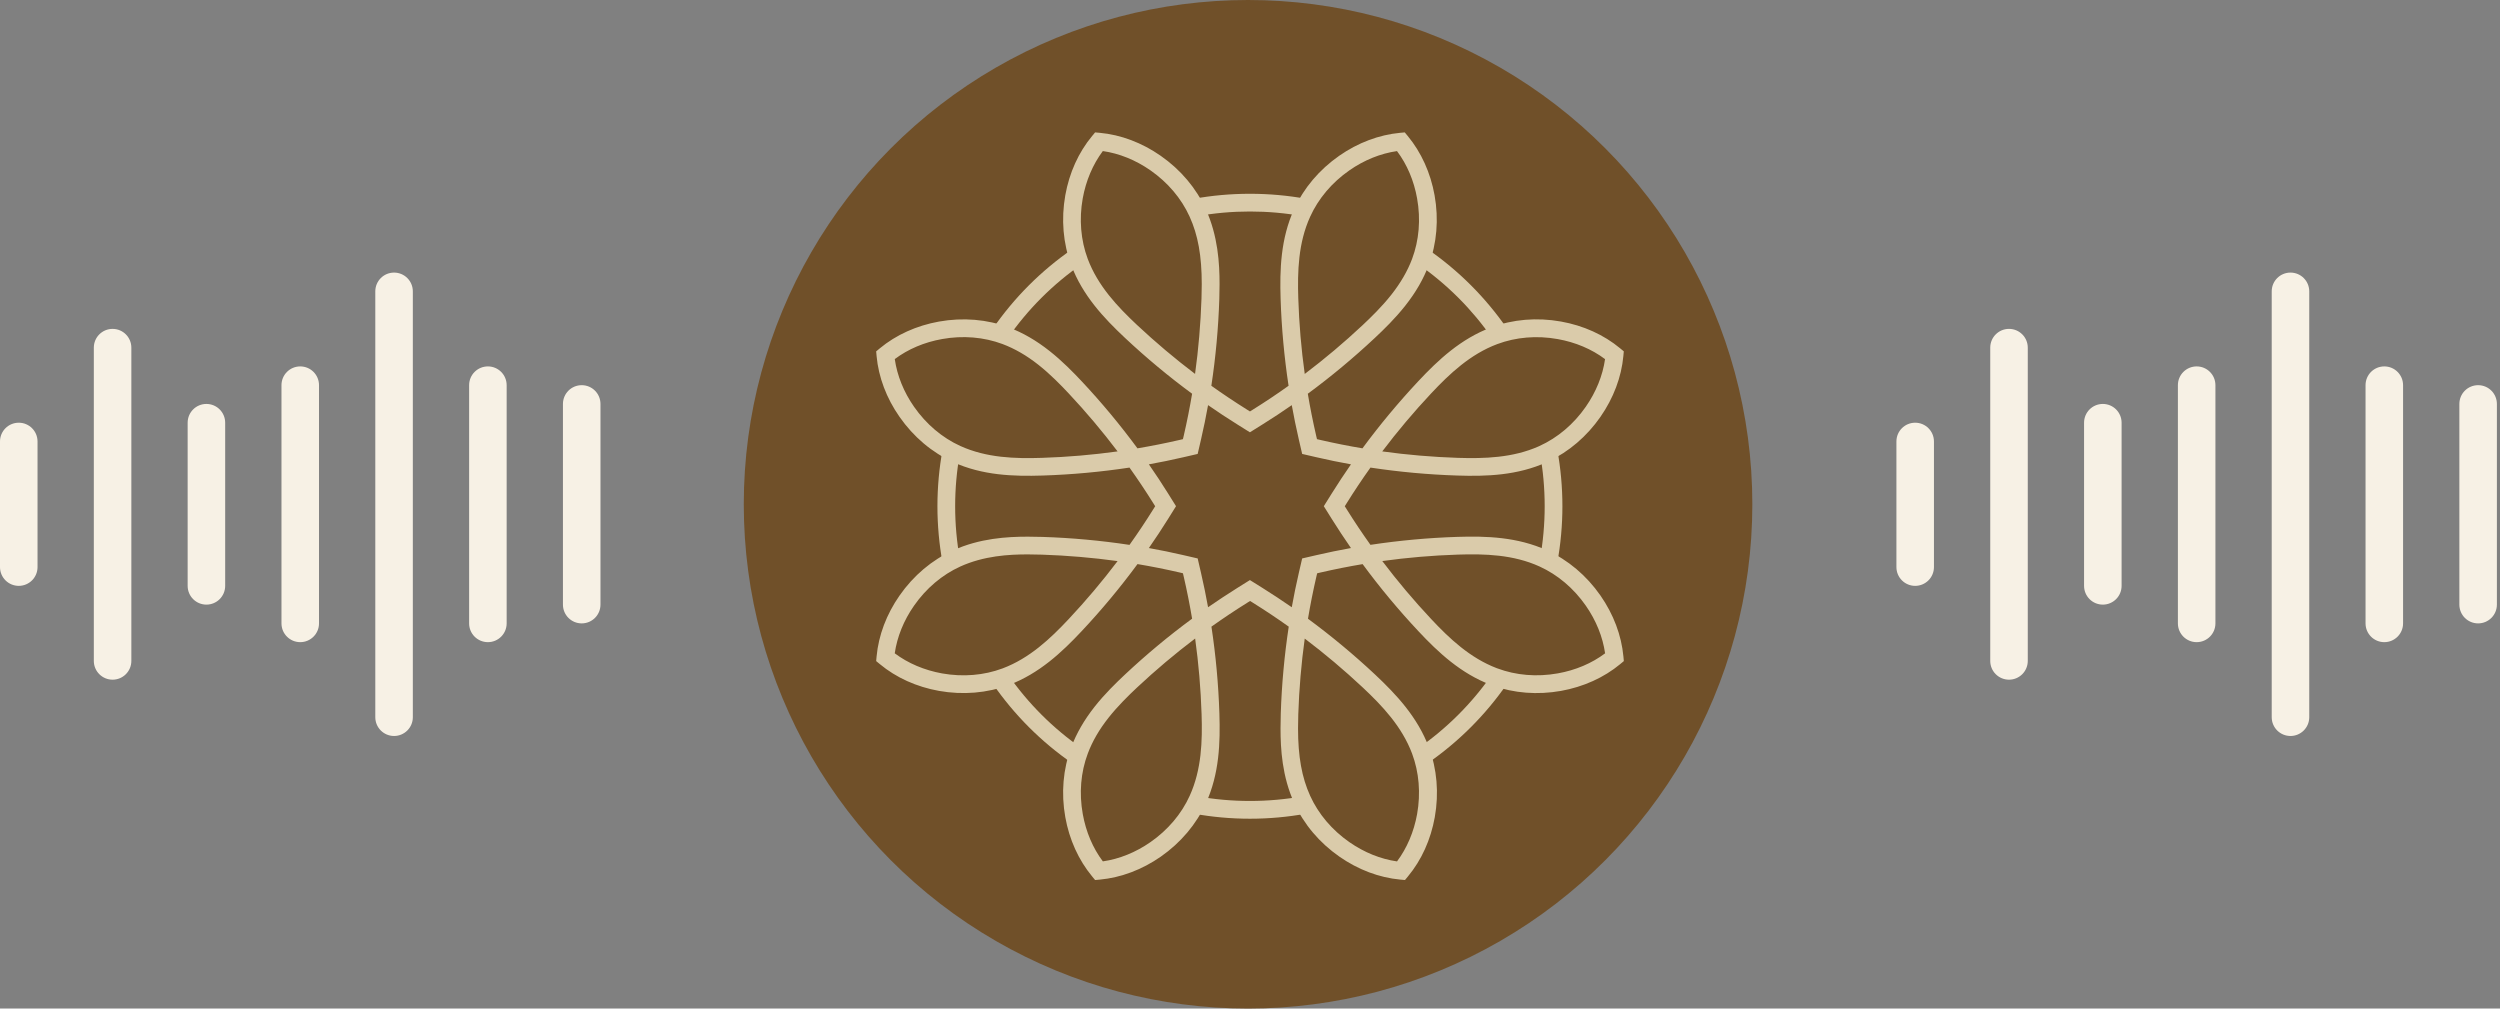
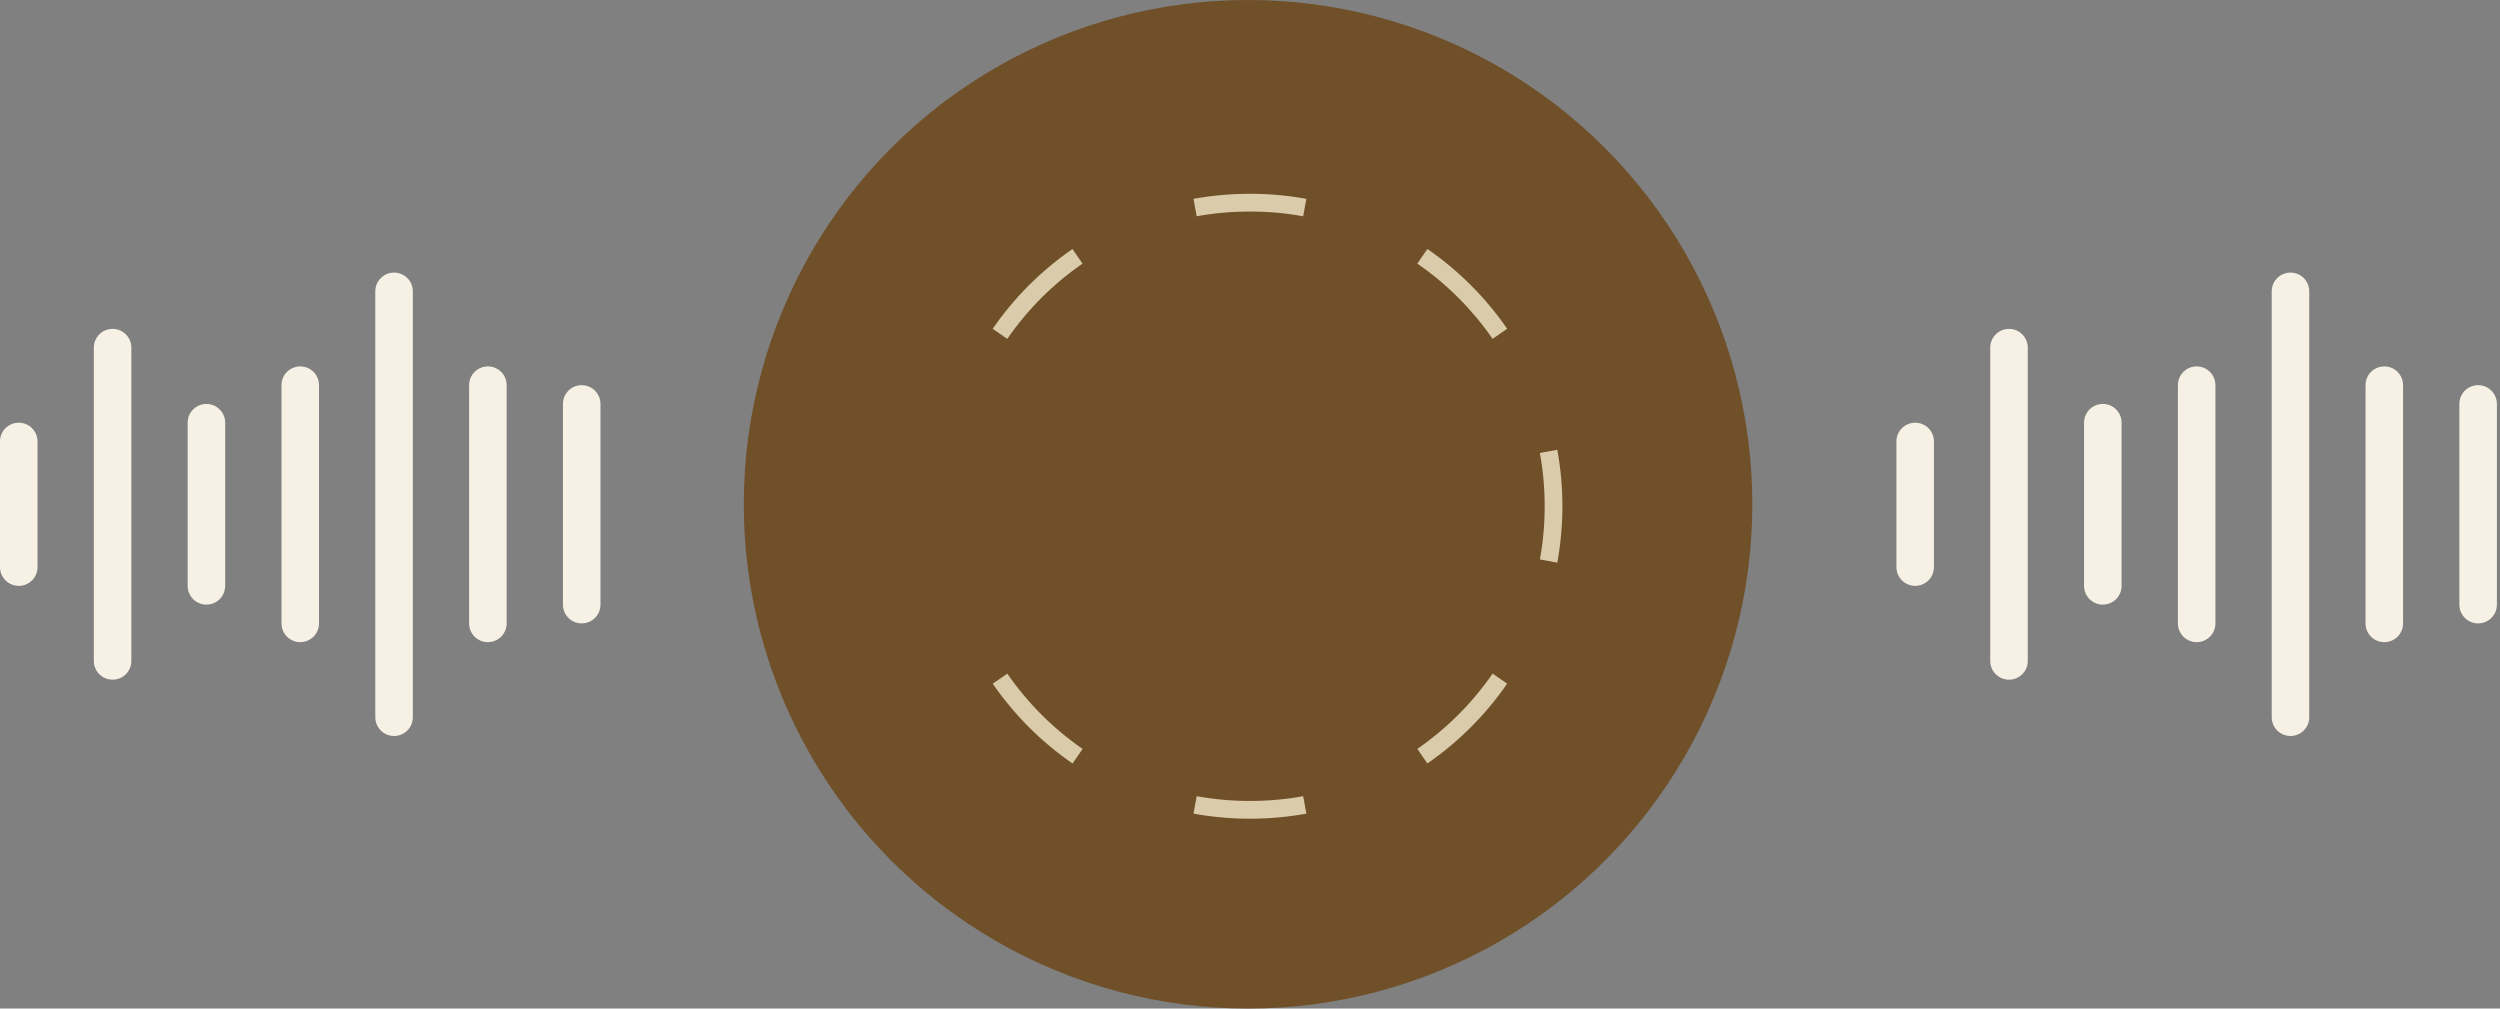
<svg xmlns="http://www.w3.org/2000/svg" width="642" height="259" viewBox="0 0 642 259" fill="none">
  <rect x="0" y="0" width="642" height="259" fill="#808080" stroke="none" />
  <path d="M593.015 74.819C593.015 72.157 590.857 70 588.196 70C585.534 70 583.377 72.157 583.377 74.819V184.181C583.377 186.843 585.534 189 588.196 189C590.857 189 593.015 186.843 593.015 184.181V74.819Z" fill="#F7F1E5" />
  <path d="M515.913 84.457C518.574 84.457 520.731 86.614 520.731 89.275V169.725C520.731 172.386 518.574 174.543 515.913 174.543C513.251 174.543 511.094 172.386 511.094 169.725V89.275C511.094 86.614 513.251 84.457 515.913 84.457Z" fill="#F7F1E5" />
  <path d="M491.819 108.551C494.48 108.551 496.638 110.708 496.638 113.37V145.63C496.638 148.292 494.48 150.449 491.819 150.449C489.157 150.449 487 148.292 487 145.63V113.37C487 110.708 489.157 108.551 491.819 108.551Z" fill="#F7F1E5" />
  <path d="M544.825 108.551C544.825 105.889 542.668 103.732 540.006 103.732C537.345 103.732 535.188 105.889 535.188 108.551V150.449C535.188 153.111 537.345 155.268 540.006 155.268C542.668 155.268 544.825 153.111 544.825 150.449V108.551Z" fill="#F7F1E5" />
  <path d="M564.102 94.094C566.763 94.094 568.921 96.252 568.921 98.913V160.087C568.921 162.748 566.763 164.906 564.102 164.906C561.441 164.906 559.283 162.748 559.283 160.087V98.913C559.283 96.252 561.441 94.094 564.102 94.094Z" fill="#F7F1E5" />
  <path d="M612.29 94.094C614.951 94.094 617.108 96.252 617.108 98.913V160.087C617.108 162.748 614.951 164.906 612.29 164.906C609.628 164.906 607.471 162.748 607.471 160.087V98.913C607.471 96.252 609.628 94.094 612.29 94.094Z" fill="#F7F1E5" />
  <path d="M641.202 103.732C641.202 101.071 639.045 98.913 636.383 98.913C633.722 98.913 631.564 101.071 631.564 103.732V155.268C631.564 157.93 633.722 160.087 636.383 160.087C639.045 160.087 641.202 157.93 641.202 155.268V103.732Z" fill="#F7F1E5" />
  <path d="M106.015 74.819C106.015 72.157 103.857 70 101.196 70C98.534 70 96.377 72.157 96.377 74.819V184.181C96.377 186.843 98.534 189 101.196 189C103.857 189 106.015 186.843 106.015 184.181V74.819Z" fill="#F7F1E5" />
  <path d="M28.913 84.457C31.574 84.457 33.731 86.614 33.731 89.275V169.725C33.731 172.386 31.574 174.543 28.913 174.543C26.251 174.543 24.094 172.386 24.094 169.725V89.275C24.094 86.614 26.251 84.457 28.913 84.457Z" fill="#F7F1E5" />
  <path d="M4.819 108.551C7.48 108.551 9.638 110.708 9.638 113.37V145.63C9.638 148.292 7.48 150.449 4.819 150.449C2.157 150.449 0 148.292 0 145.63V113.37C0 110.708 2.157 108.551 4.819 108.551Z" fill="#F7F1E5" />
  <path d="M57.825 108.551C57.825 105.889 55.668 103.732 53.006 103.732C50.345 103.732 48.188 105.889 48.188 108.551V150.449C48.188 153.111 50.345 155.268 53.006 155.268C55.668 155.268 57.825 153.111 57.825 150.449V108.551Z" fill="#F7F1E5" />
  <path d="M77.102 94.094C79.763 94.094 81.921 96.252 81.921 98.913V160.087C81.921 162.748 79.763 164.906 77.102 164.906C74.441 164.906 72.283 162.748 72.283 160.087V98.913C72.283 96.252 74.441 94.094 77.102 94.094Z" fill="#F7F1E5" />
  <path d="M125.29 94.094C127.951 94.094 130.108 96.252 130.108 98.913V160.087C130.108 162.748 127.951 164.906 125.29 164.906C122.628 164.906 120.471 162.748 120.471 160.087V98.913C120.471 96.252 122.628 94.094 125.29 94.094Z" fill="#F7F1E5" />
  <path d="M154.202 103.732C154.202 101.071 152.045 98.913 149.383 98.913C146.722 98.913 144.564 101.071 144.564 103.732V155.268C144.564 157.93 146.722 160.087 149.383 160.087C152.045 160.087 154.202 157.93 154.202 155.268V103.732Z" fill="#F7F1E5" />
  <circle cx="320.5" cy="129.5" r="129.5" fill="#705029" />
-   <path d="M281.223 225.989L280.455 225.059C276.984 220.864 274.595 215.61 273.568 209.847C272.465 203.684 272.995 197.489 275.081 191.921C276.433 188.331 278.401 184.903 281.114 181.465C283.699 178.189 286.639 175.335 288.91 173.205C294.359 168.102 300.144 163.279 306.133 158.879C305.528 155.279 304.814 151.689 304.003 148.175L303.776 147.213L302.814 146.986C299.3 146.175 295.711 145.461 292.11 144.856C287.699 150.846 282.888 156.63 277.774 162.079C272.659 167.529 266.853 172.978 259.069 175.908C253.501 177.995 247.305 178.514 241.142 177.422C235.38 176.394 230.114 174.016 225.93 170.534L225 169.767L225.108 168.567C225.616 163.139 227.649 157.744 231.001 152.943C234.579 147.807 239.326 143.796 244.743 141.342C251.608 138.217 258.615 137.817 263.956 137.817C265.134 137.817 266.367 137.839 267.751 137.882C275.2 138.12 282.704 138.812 290.056 139.925C292.164 136.963 294.208 133.914 296.122 130.843L296.651 130L296.122 129.157C294.219 126.108 292.175 123.059 290.056 120.075C282.725 121.188 275.222 121.88 267.751 122.118C260.28 122.356 252.322 122.107 244.743 118.658C239.337 116.204 234.579 112.182 231.001 107.046C227.638 102.256 225.605 96.85 225.108 91.433L225 90.233L225.919 89.466C230.103 85.995 235.369 83.616 241.132 82.578C247.294 81.476 253.49 81.995 259.058 84.081C262.647 85.433 266.075 87.411 269.513 90.125C272.778 92.698 275.644 95.639 277.774 97.91C282.888 103.359 287.699 109.154 292.099 115.133C295.7 114.528 299.289 113.814 302.803 113.004L303.776 112.776L304.003 111.814C304.814 108.3 305.528 104.711 306.133 101.11C300.144 96.71 294.359 91.888 288.91 86.784C283.461 81.67 278.001 75.864 275.081 68.069C272.995 62.501 272.476 56.305 273.568 50.142C274.595 44.38 276.973 39.114 280.455 34.93L281.223 34L282.423 34.108C287.84 34.605 293.246 36.649 298.057 40.001C303.193 43.58 307.204 48.326 309.658 53.743C312.783 60.619 313.183 67.625 313.183 72.967C313.183 74.134 313.161 75.378 313.118 76.762C312.88 84.233 312.188 91.725 311.075 99.067C314.026 101.175 317.075 103.208 320.146 105.132L320.989 105.662L321.833 105.132C324.892 103.219 327.941 101.186 330.904 99.067C329.79 91.704 329.098 84.2 328.86 76.751C328.622 69.28 328.86 61.322 332.309 53.743C334.775 48.326 338.786 43.58 343.911 40.001C348.722 36.649 354.128 34.616 359.545 34.108L360.745 34L361.513 34.93C364.983 39.125 367.362 44.38 368.4 50.142C369.503 56.305 368.984 62.501 366.897 68.069C365.546 71.658 363.578 75.086 360.864 78.513C358.28 81.789 355.339 84.644 353.068 86.773C347.608 91.888 341.824 96.71 335.845 101.11C336.44 104.689 337.164 108.279 337.975 111.814L338.202 112.776L339.175 113.004C342.689 113.814 346.289 114.528 349.879 115.133C354.279 109.154 359.102 103.37 364.205 97.91C369.319 92.45 375.125 87.001 382.921 84.081C388.478 81.995 394.673 81.465 400.847 82.568C406.61 83.595 411.875 85.973 416.059 89.455L416.989 90.223L416.881 91.423C416.384 96.84 414.34 102.246 410.989 107.057C407.496 112.074 402.879 116.02 397.636 118.485L397.257 118.669C389.689 122.107 381.731 122.367 374.249 122.118C366.767 121.88 359.275 121.188 351.933 120.075C349.803 123.059 347.771 126.108 345.868 129.157L345.338 130L345.868 130.843C347.792 133.925 349.836 136.974 351.933 139.915C359.275 138.801 366.767 138.109 374.249 137.871C381.72 137.633 389.678 137.882 397.257 141.331C402.663 143.785 407.421 147.797 410.999 152.932C414.351 157.744 416.384 163.15 416.892 168.567L417 169.767L416.081 170.534C411.897 174.005 406.631 176.384 400.868 177.422C394.857 178.492 388.802 178.027 383.342 176.059L382.953 175.919C375.157 172.989 369.351 167.539 364.248 162.09C359.145 156.641 354.323 150.856 349.922 144.867C346.311 145.472 342.721 146.186 339.207 146.997L338.245 147.224L338.018 148.186C337.207 151.721 336.483 155.311 335.888 158.89C341.856 163.29 347.652 168.102 353.112 173.216C358.561 178.33 364.01 184.136 366.94 191.921C369.027 197.478 369.546 203.684 368.454 209.847C367.427 215.61 365.048 220.875 361.567 225.059L360.799 225.989L359.599 225.881C354.182 225.384 348.776 223.34 343.965 219.989C338.829 216.41 334.818 211.663 332.363 206.246C329.239 199.37 328.839 192.364 328.839 187.023C328.839 185.855 328.86 184.612 328.904 183.228C329.141 175.778 329.833 168.285 330.947 160.922C328.006 158.825 324.957 156.792 321.865 154.857L321.022 154.327L320.178 154.857C317.097 156.781 314.048 158.825 311.096 160.922C312.21 168.264 312.902 175.767 313.14 183.238C313.378 190.71 313.14 198.667 309.691 206.246C307.225 211.663 303.214 216.41 298.089 219.989C293.278 223.34 287.872 225.373 282.455 225.881L281.255 225.989H281.223ZM335.056 163.982C334.169 170.405 333.618 176.913 333.401 183.39C333.358 184.72 333.337 185.909 333.337 187.033C333.337 194.278 334.299 199.629 336.45 204.365C338.57 209.036 342.051 213.145 346.516 216.258C350.322 218.907 354.528 220.605 358.756 221.21C361.318 217.783 363.091 213.609 363.913 209.058C364.864 203.706 364.421 198.332 362.626 193.531C360.031 186.612 355.004 181.281 349.955 176.546C345.208 172.102 340.213 167.885 335.066 163.993L335.056 163.982ZM306.901 163.982C301.744 167.885 296.749 172.102 292.013 176.535C289.861 178.557 287.083 181.26 284.682 184.298C282.261 187.358 280.52 190.374 279.341 193.521C277.536 198.321 277.092 203.695 278.055 209.047C278.866 213.599 280.639 217.783 283.212 221.199C287.439 220.594 291.645 218.897 295.451 216.248C299.917 213.134 303.398 209.025 305.517 204.354C308.577 197.629 308.793 190.299 308.566 183.379C308.361 176.892 307.799 170.372 306.912 163.971L306.901 163.982ZM384.358 171.583L384.51 171.637C389.31 173.432 394.673 173.886 400.036 172.924C404.599 172.113 408.772 170.34 412.189 167.777C411.583 163.55 409.886 159.333 407.237 155.538C404.123 151.073 400.014 147.591 395.354 145.472C388.629 142.412 381.299 142.196 374.379 142.423C367.892 142.628 361.372 143.191 354.971 144.077C358.875 149.235 363.08 154.23 367.524 158.965C372.217 163.982 377.514 168.967 384.358 171.583ZM229.779 167.777C233.196 170.34 237.38 172.113 241.932 172.935C247.294 173.886 252.657 173.443 257.458 171.648C264.377 169.053 269.708 164.025 274.443 158.976C278.876 154.251 283.093 149.256 286.996 144.088C280.585 143.202 274.065 142.65 267.589 142.434C266.259 142.391 265.059 142.369 263.934 142.369C259.058 142.369 252.679 142.726 246.602 145.483C241.942 147.602 237.834 151.083 234.72 155.549C232.071 159.344 230.374 163.55 229.768 167.788L229.779 167.777ZM320.978 148.964L324.233 150.997C326.763 152.586 329.271 154.241 331.726 155.938C332.255 152.997 332.861 150.046 333.531 147.148L334.396 143.407L338.137 142.542C341.024 141.872 343.965 141.266 346.927 140.736C345.23 138.293 343.576 135.774 341.986 133.244L339.953 129.989L341.986 126.735C343.554 124.226 345.208 121.718 346.927 119.242C343.976 118.712 341.024 118.107 338.137 117.436L334.396 116.571L333.531 112.831C332.861 109.922 332.255 106.981 331.726 104.04C329.26 105.759 326.752 107.414 324.233 108.981L320.978 111.014L317.724 108.981C315.194 107.403 312.686 105.749 310.231 104.04C309.701 107.003 309.096 109.944 308.426 112.831L307.561 116.571L303.82 117.436C300.933 118.107 297.981 118.712 295.03 119.242C296.749 121.707 298.403 124.226 299.971 126.735L302.003 129.989L299.971 133.244C298.392 135.774 296.738 138.282 295.03 140.736C297.992 141.266 300.933 141.872 303.82 142.542L307.561 143.407L308.426 147.148C309.096 150.046 309.701 152.986 310.231 155.938C312.686 154.241 315.194 152.586 317.724 150.997L320.978 148.964ZM354.961 115.923C361.361 116.809 367.87 117.361 374.368 117.577C381.234 117.793 388.489 117.577 395.16 114.615L395.344 114.528C400.003 112.409 404.123 108.927 407.226 104.462C409.875 100.656 411.572 96.45 412.178 92.223C408.761 89.66 404.588 87.887 400.025 87.076C394.662 86.114 389.3 86.568 384.499 88.363C377.579 90.958 372.249 95.985 367.513 101.035C363.07 105.77 358.864 110.765 354.961 115.923ZM229.779 92.223C230.384 96.45 232.082 100.667 234.731 104.462C237.845 108.927 241.953 112.409 246.613 114.528C253.338 117.588 260.669 117.804 267.589 117.577C274.087 117.372 280.595 116.809 286.996 115.923C283.093 110.765 278.887 105.77 274.443 101.035C272.422 98.872 269.708 96.094 266.691 93.704C263.631 91.282 260.604 89.541 257.458 88.352C252.657 86.557 247.294 86.103 241.932 87.065C237.369 87.876 233.196 89.65 229.779 92.212V92.223ZM283.201 38.8C280.639 42.228 278.866 46.401 278.044 50.953C277.092 56.305 277.536 61.668 279.33 66.479C281.925 73.399 286.953 78.729 292.002 83.465C296.738 87.898 301.733 92.115 306.89 96.018C307.777 89.617 308.328 83.108 308.545 76.61C308.588 75.28 308.609 74.091 308.609 72.967C308.609 65.712 307.647 60.37 305.496 55.635C303.376 50.964 299.895 46.855 295.43 43.742C291.624 41.093 287.418 39.395 283.19 38.79L283.201 38.8ZM358.756 38.8C354.528 39.406 350.311 41.103 346.516 43.752C342.051 46.866 338.57 50.975 336.45 55.646C333.391 62.371 333.174 69.701 333.401 76.621C333.607 83.097 334.158 89.606 335.056 96.029C340.213 92.126 345.208 87.92 349.944 83.476C352.095 81.454 354.874 78.751 357.274 75.713C359.685 72.653 361.437 69.636 362.626 66.49C364.421 61.69 364.875 56.327 363.913 50.964C363.102 46.401 361.329 42.228 358.756 38.811V38.8Z" fill="#DACBAA" />
  <path d="M275.417 196.062C267.372 190.504 260.485 183.606 254.928 175.573L258.68 172.989C263.923 180.579 270.421 187.077 278.011 192.321L275.427 196.072L275.417 196.062Z" fill="#DACBAA" />
  <path d="M366.553 196.061L363.969 192.31C371.548 187.077 378.057 180.568 383.301 172.978L387.042 175.562C381.484 183.606 374.586 190.493 366.553 196.051V196.061Z" fill="#DACBAA" />
  <path d="M383.301 87.022C378.057 79.432 371.548 72.923 363.969 67.69L366.553 63.938C374.586 69.485 381.484 76.383 387.042 84.427L383.301 87.011V87.022Z" fill="#DACBAA" />
  <path d="M258.67 87.022L254.918 84.438C260.475 76.394 267.363 69.507 275.407 63.949L277.991 67.701C270.401 72.945 263.903 79.443 258.659 87.033L258.67 87.022Z" fill="#DACBAA" />
  <path d="M307.312 55.538L306.49 51.061C315.994 49.331 325.974 49.331 335.477 51.061L334.656 55.538C325.692 53.905 316.275 53.905 307.312 55.538Z" fill="#DACBAA" />
  <path d="M399.918 144.488L395.441 143.666C396.263 139.19 396.674 134.584 396.674 129.989C396.674 125.394 396.263 120.799 395.441 116.323L399.918 115.501C400.783 120.248 401.226 125.124 401.226 129.989C401.226 134.855 400.783 139.731 399.918 144.477V144.488Z" fill="#DACBAA" />
  <path d="M320.978 210.247C316.113 210.247 311.237 209.804 306.49 208.939L307.312 204.462C316.275 206.095 325.703 206.095 334.656 204.462L335.477 208.939C330.731 209.804 325.855 210.247 320.989 210.247H320.978Z" fill="#DACBAA" />
-   <path d="M242.041 144.488C241.176 139.742 240.732 134.865 240.732 130C240.732 125.135 241.176 120.258 242.041 115.512L246.517 116.334C245.695 120.81 245.284 125.416 245.284 130.011C245.284 134.606 245.695 139.201 246.517 143.688L242.041 144.51V144.488Z" fill="#DACBAA" />
</svg>